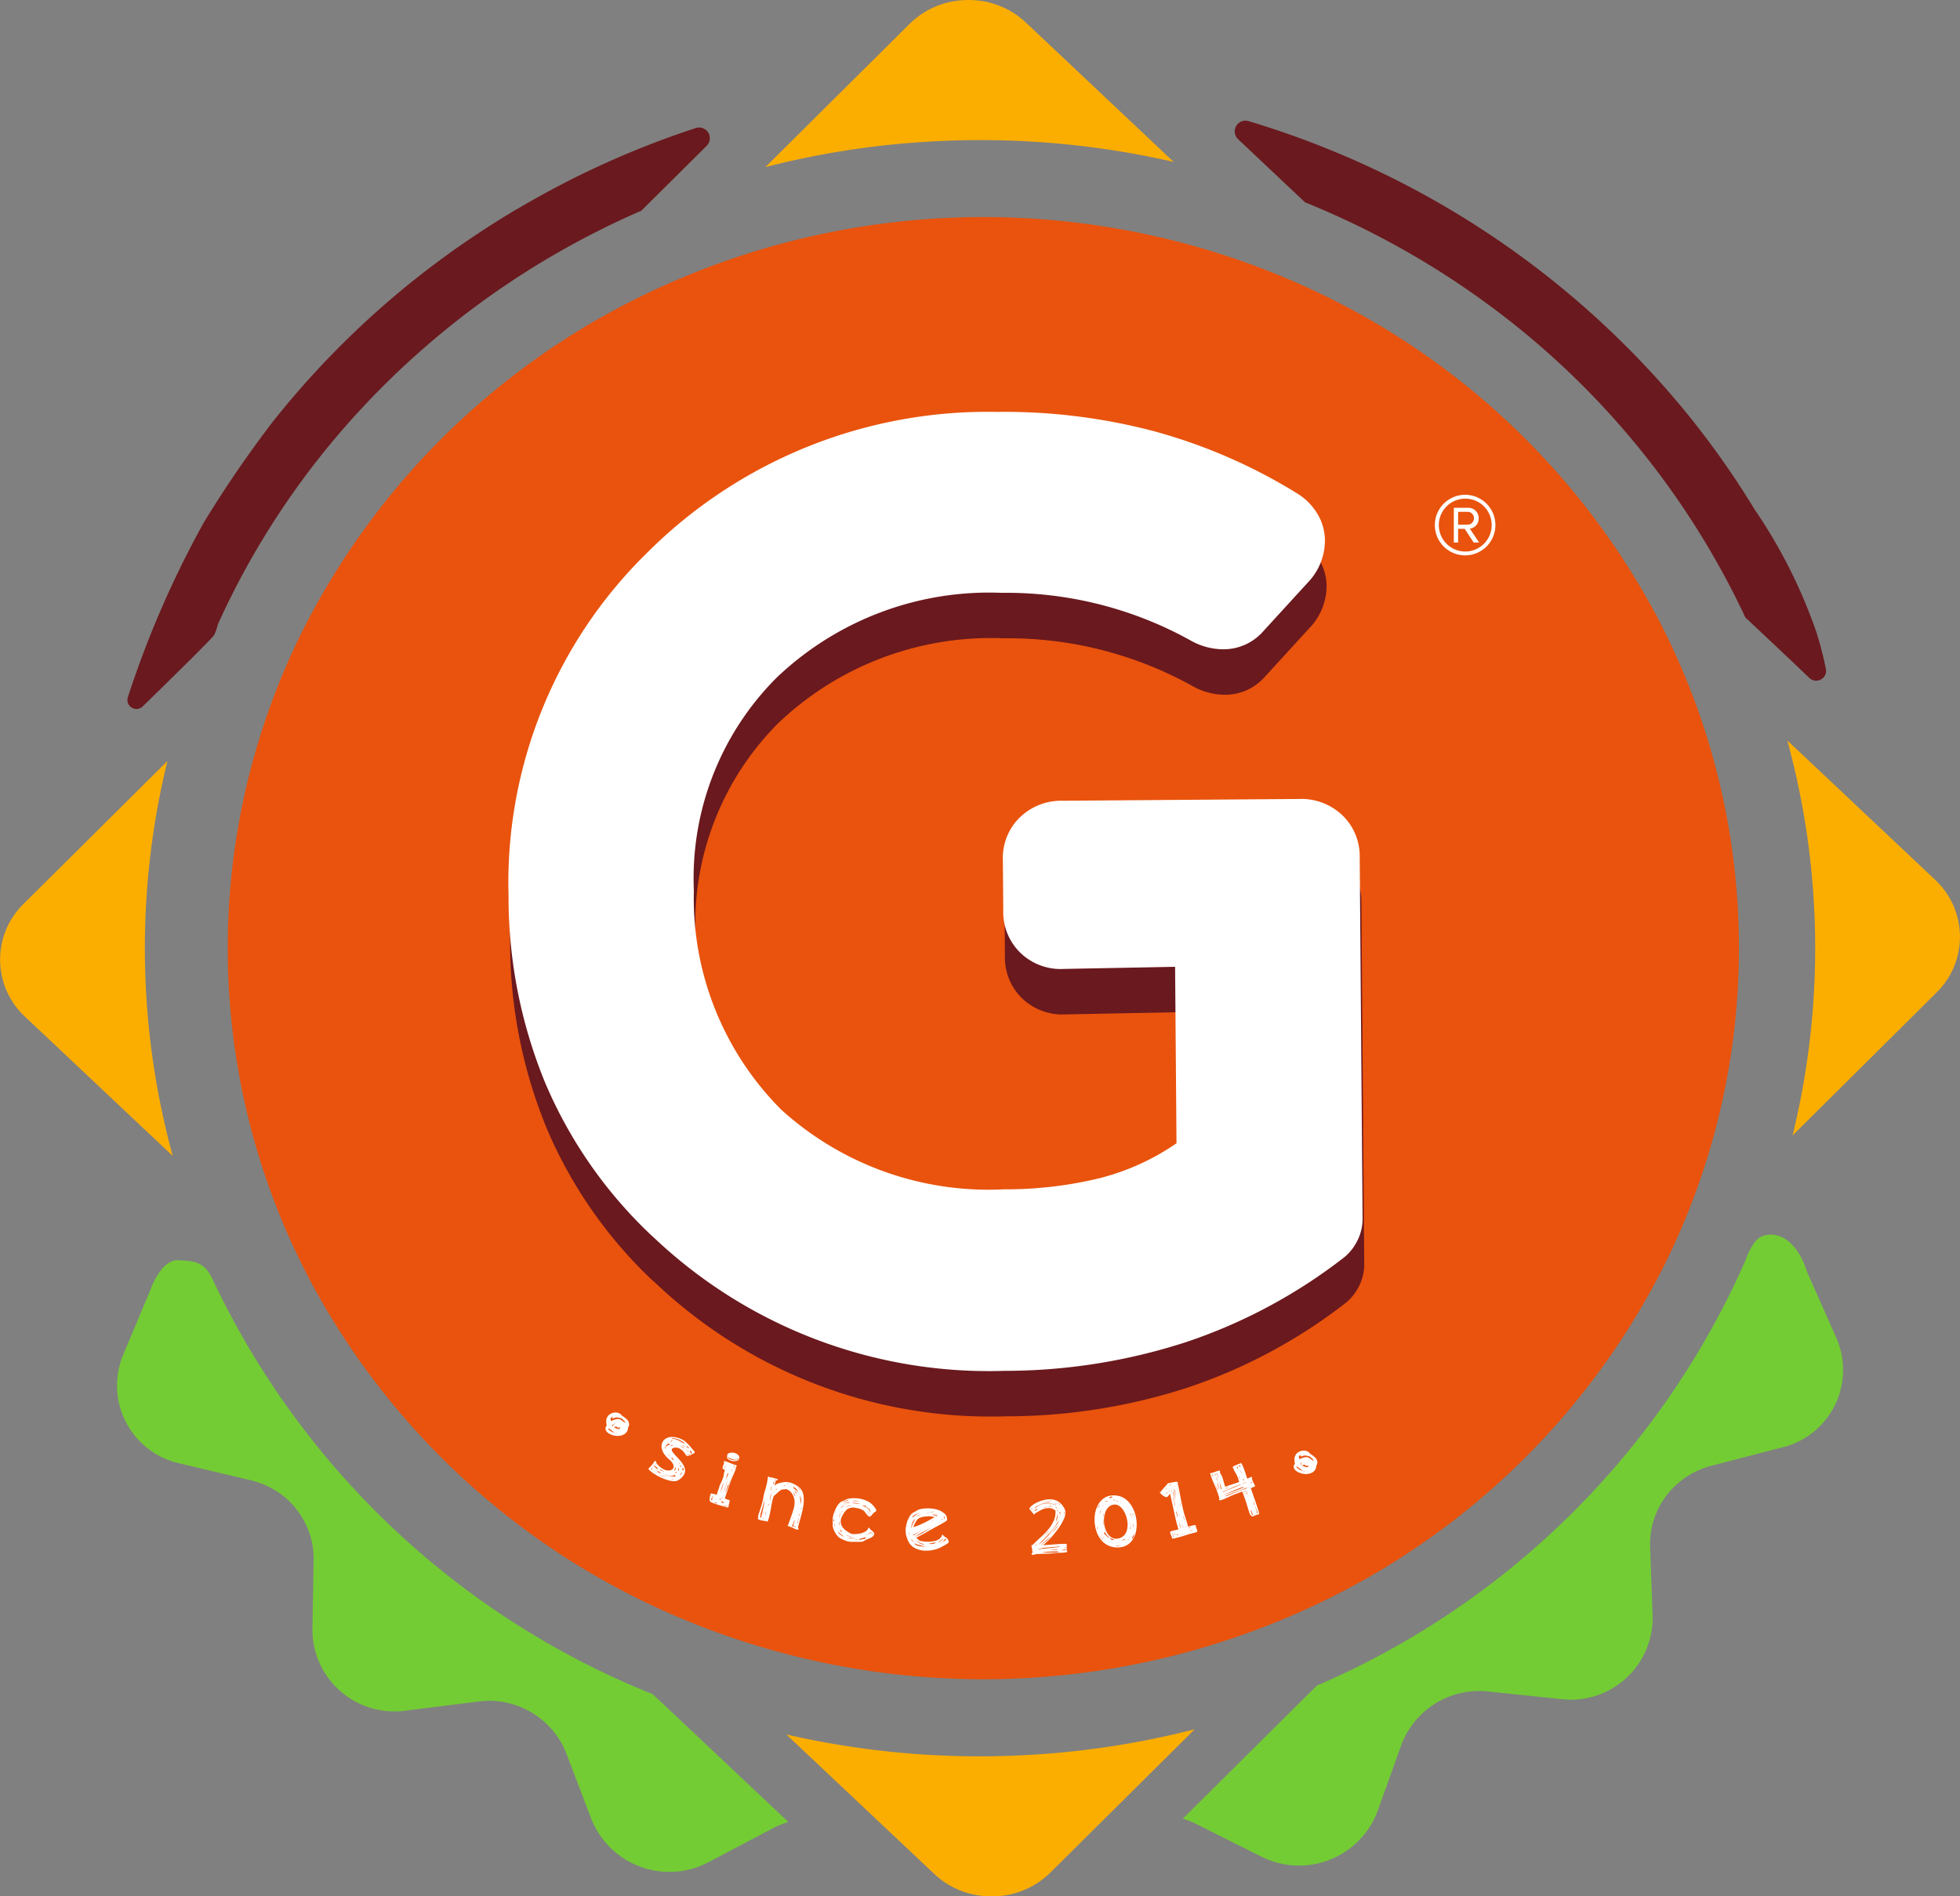
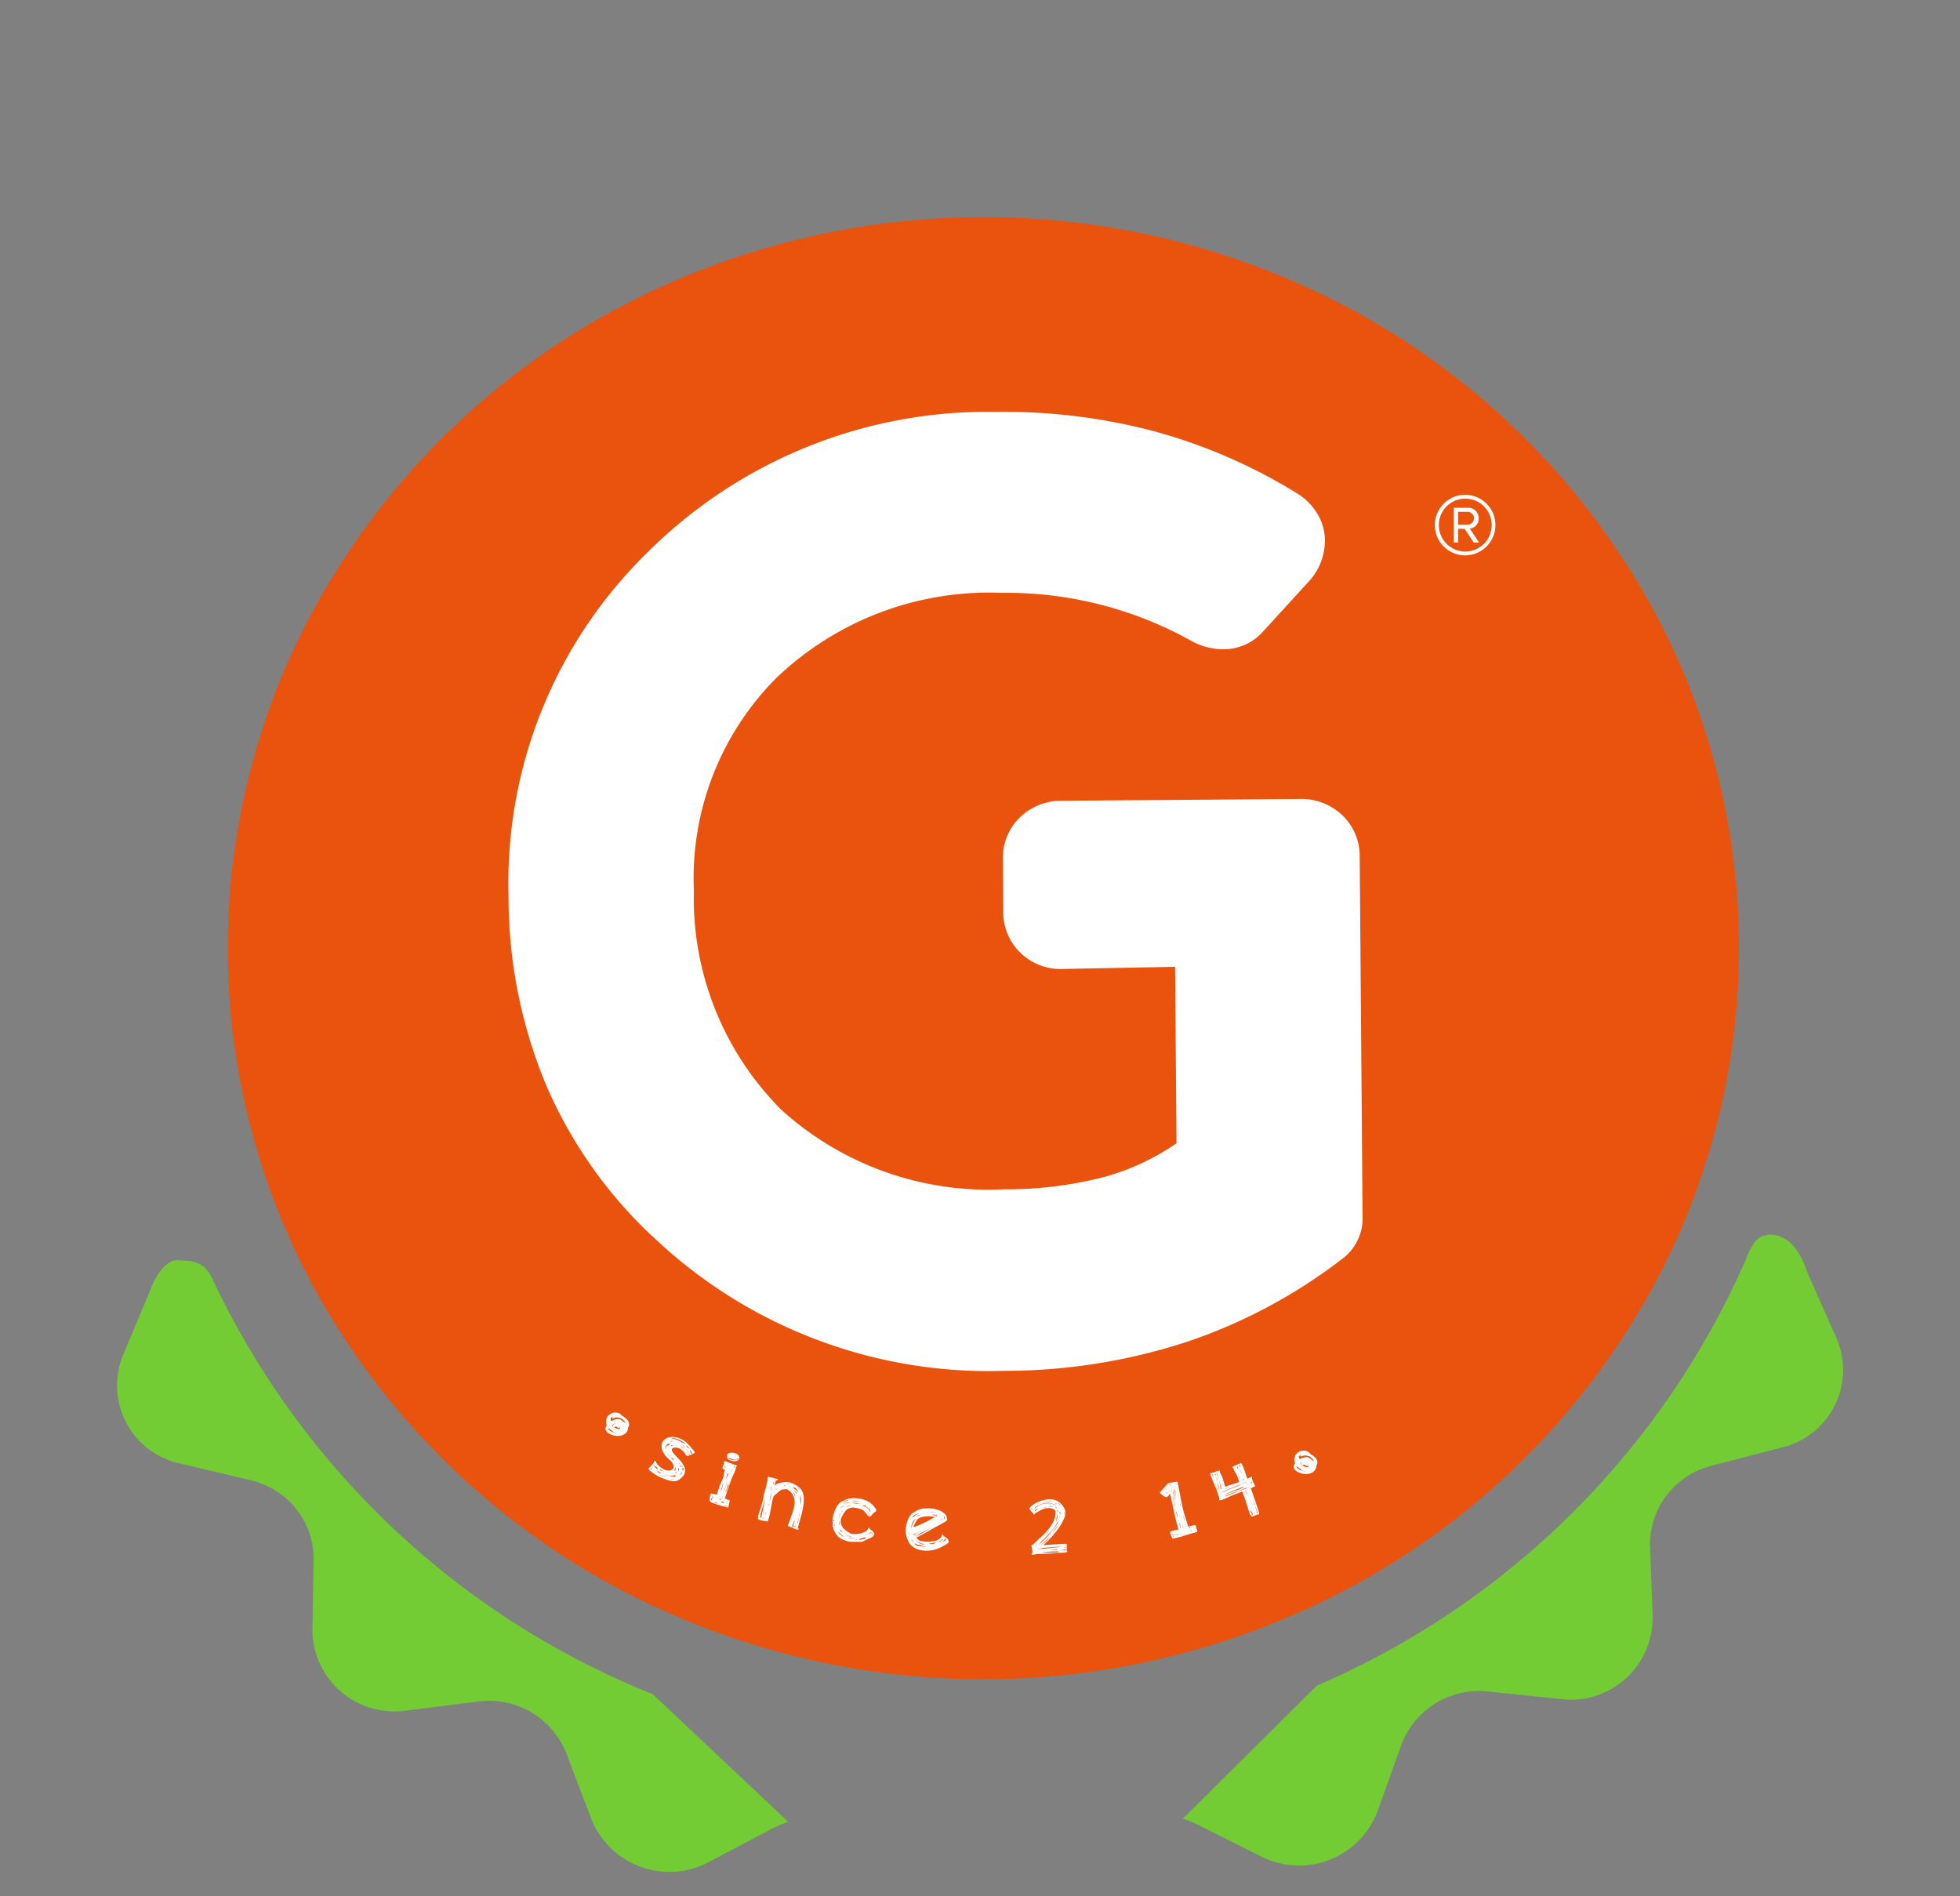
<svg xmlns="http://www.w3.org/2000/svg" width="78" height="75.456" viewBox="0 0 78 75.456">
  <rect x="0" y="0" width="78" height="75.456" fill="#808080" stroke="none" />
  <g id="Groupe_11009" data-name="Groupe 11009" transform="translate(-255.428 -133.944)">
-     <path id="Tracé_911" data-name="Tracé 911" d="M294.241,159.546h-.005c-1.036.615-2.039,1.28-3,1.985a35.259,35.259,0,0,0-6.686,6.443,45.811,45.811,0,0,0-2.771,4.045,39.484,39.484,0,0,0-3.017,6.938.358.358,0,0,0,.59.372c1.138-1.108,2.806-2.744,2.848-2.85a2.629,2.629,0,0,0,.146-.424,31.9,31.9,0,0,1,5.492-8.338,32.779,32.779,0,0,1,2.761-2.695,33.139,33.139,0,0,1,6.975-4.659c.533-.269,1.071-.519,1.619-.756l2.6-2.581a.426.426,0,0,0-.431-.708,35.755,35.755,0,0,0-7.117,3.228M345.677,178.2a.394.394,0,0,0,.656-.37,14.007,14.007,0,0,0-.381-1.464,20.5,20.5,0,0,0-2.461-4.882,34.268,34.268,0,0,0-2.894-4.061,35.736,35.736,0,0,0-9.854-8.232,35.873,35.873,0,0,0-7.39-3.15.427.427,0,0,0-.413.719l2.667,2.514c.621.25,1.237.522,1.839.808a33.53,33.53,0,0,1,7.108,4.559,32.634,32.634,0,0,1,8.573,11.146c.03.059.054.114.083.174-.025-.055-.049-.105-.069-.16l1.933,1.822Z" transform="translate(-18.243 -17.279)" fill="#6a191e" />
    <path id="Tracé_912" data-name="Tracé 912" d="M279.244,361.015c-.63-.03-1.052,1.072-1.052,1.072a.545.545,0,0,1-.041.115l-1.091,2.6a3.175,3.175,0,0,0,2.27,4.3l2.811.667a3.364,3.364,0,0,1,1.151.514,3.194,3.194,0,0,1,1,1.15,3.083,3.083,0,0,1,.357,1.488l-.048,2.794a3.258,3.258,0,0,0,3.719,3.219l2.868-.358a3.3,3.3,0,0,1,3.518,2.06l1,2.624a3.343,3.343,0,0,0,4.671,1.7l2.537-1.337a3.378,3.378,0,0,1,.628-.256l-1.486-1.4-3.91-3.685a32.86,32.86,0,0,1-17.52-16.514C280.291,361.049,279.873,361.045,279.244,361.015Zm62.4-.024a32.792,32.792,0,0,1-17.073,16.951l-5.333,5.295a3.024,3.024,0,0,1,.544.213l2.567,1.286a3.337,3.337,0,0,0,4.635-1.786l.948-2.644a3.309,3.309,0,0,1,3.476-2.13l2.872.3a3.255,3.255,0,0,0,3.655-3.289l-.1-2.8a3.187,3.187,0,0,1,1.139-2.522,3.286,3.286,0,0,1,1.306-.674l2.792-.724a3.17,3.17,0,0,0,2.184-4.341l-1.141-2.572a1.7,1.7,0,0,1-.068-.183c-.478-1.342-1.28-1.506-1.776-1.3C341.9,360.227,341.642,360.991,341.642,360.991Z" transform="translate(-16.74 -176.926)" fill="#73cc34" />
-     <path id="Tracé_913" data-name="Tracé 913" d="M332.447,168.959l-5.891-5.553a31.336,31.336,0,0,1,.21,15.718l2.971-2.95,1.753-1.74,1.017-1.01a3.1,3.1,0,0,0-.06-4.464m-37.589,34.865a34.3,34.3,0,0,1-8.137-.867l5.891,5.553a3.287,3.287,0,0,0,1.7.842,3.544,3.544,0,0,0,1.244-.016,3.278,3.278,0,0,0,1.674-.885l5.741-5.7a34.261,34.261,0,0,1-8.11,1.072m-32.768-39.6-5.741,5.7a3.1,3.1,0,0,0,.06,4.464l.957.9,1.885,1.777,3.048,2.874a31.344,31.344,0,0,1-.21-15.718m37.275-26.445-.279-.263-2.842-2.679a3.294,3.294,0,0,0-1.7-.842,3.543,3.543,0,0,0-1.244.016,3.286,3.286,0,0,0-1.674.885l-2.77,2.75-.183.181-2.788,2.769a33.9,33.9,0,0,1,5.586-.948c.835-.07,1.675-.113,2.525-.124.931-.012,1.857.013,2.77.075a34.2,34.2,0,0,1,5.367.791Z" fill="#fcae00" />
    <path id="Tracé_914" data-name="Tracé 914" d="M353.9,189.405a29.728,29.728,0,0,0-13.591-12.811,31.021,31.021,0,0,0-26.939.341,29.662,29.662,0,0,0-13.244,13.149,28.283,28.283,0,0,0,.348,26.061,29.719,29.719,0,0,0,13.59,12.81,31.018,31.018,0,0,0,26.94-.34,29.664,29.664,0,0,0,13.244-13.15,28.28,28.28,0,0,0-.348-26.061" transform="translate(-32.626 -31.104)" fill="#e9530d" />
-     <path id="Tracé_915" data-name="Tracé 915" d="M354.529,250.46a17.991,17.991,0,0,1-4.244-6.073,19.415,19.415,0,0,1-1.466-7.467,18.356,18.356,0,0,1,5.52-13.652,19.165,19.165,0,0,1,13.9-5.6,23.384,23.384,0,0,1,6.26.767,21.625,21.625,0,0,1,5.7,2.475,2.4,2.4,0,0,1,.814.821,2.08,2.08,0,0,1,.3,1.053,2.426,2.426,0,0,1-.69,1.684l-1.757,1.921a2.1,2.1,0,0,1-1.61.725,2.651,2.651,0,0,1-1.28-.346,15.1,15.1,0,0,0-7.52-1.9,12.259,12.259,0,0,0-8.963,3.375,11.284,11.284,0,0,0-3.294,8.471,11.9,11.9,0,0,0,3.483,8.724,12.274,12.274,0,0,0,8.859,3.164,15.78,15.78,0,0,0,3.827-.449,9.475,9.475,0,0,0,3.038-1.384l-.056-7.021-4.4.084a2.316,2.316,0,0,1-1.738-.623,2.253,2.253,0,0,1-.7-1.7l-.016-2.01a2.246,2.246,0,0,1,.664-1.684,2.36,2.36,0,0,1,1.714-.674l9.407-.071a2.364,2.364,0,0,1,1.725.648,2.251,2.251,0,0,1,.691,1.674l.114,14.372a1.919,1.919,0,0,1-.188.841,2.008,2.008,0,0,1-.529.691,21.179,21.179,0,0,1-6.292,3.38,23.4,23.4,0,0,1-7.248,1.149,19.375,19.375,0,0,1-14.01-5.363" transform="translate(-73.092 -65.526)" fill="#6a191e" />
    <path id="Tracé_916" data-name="Tracé 916" d="M354.251,242.132a17.991,17.991,0,0,1-4.244-6.073,19.419,19.419,0,0,1-1.467-7.467,18.358,18.358,0,0,1,5.52-13.651,19.167,19.167,0,0,1,13.9-5.6,23.392,23.392,0,0,1,6.26.767,21.624,21.624,0,0,1,5.7,2.475,2.4,2.4,0,0,1,.814.821,2.078,2.078,0,0,1,.295,1.053,2.425,2.425,0,0,1-.69,1.684l-1.757,1.921a2.1,2.1,0,0,1-1.61.725,2.65,2.65,0,0,1-1.28-.346,15.1,15.1,0,0,0-7.52-1.9,12.259,12.259,0,0,0-8.963,3.375,11.283,11.283,0,0,0-3.294,8.471,11.9,11.9,0,0,0,3.483,8.724,12.273,12.273,0,0,0,8.859,3.164,15.781,15.781,0,0,0,3.827-.449,9.479,9.479,0,0,0,3.038-1.384l-.056-7.021-4.4.084a2.316,2.316,0,0,1-1.738-.623,2.254,2.254,0,0,1-.7-1.7l-.016-2.01a2.246,2.246,0,0,1,.664-1.684,2.36,2.36,0,0,1,1.714-.674l9.407-.071a2.364,2.364,0,0,1,1.725.648,2.251,2.251,0,0,1,.691,1.674l.114,14.372a1.919,1.919,0,0,1-.188.841,2.013,2.013,0,0,1-.529.691,21.18,21.18,0,0,1-6.292,3.38,23.4,23.4,0,0,1-7.248,1.149,19.373,19.373,0,0,1-14.01-5.363" transform="translate(-72.874 -59.008)" fill="#fff" />
    <g id="Groupe_11000" data-name="Groupe 11000" transform="translate(312.534 153.632)">
      <path id="Tracé_917" data-name="Tracé 917" d="M519.376,226.937a1.205,1.205,0,1,1,1.2-1.205A1.206,1.206,0,0,1,519.376,226.937Zm0-2.257a1.052,1.052,0,1,0,1.052,1.052A1.049,1.049,0,0,0,519.376,224.68Zm.335,1.746-.358-.546h-.261v.546h-.171v-1.382h.563a.41.41,0,0,1,.426.421.4.4,0,0,1-.352.409l.37.552Zm-.227-1.222h-.392v.511h.392a.256.256,0,0,0,0-.511Z" transform="translate(-518.171 -224.527)" fill="#fff" />
    </g>
    <g id="Groupe_11008" data-name="Groupe 11008" transform="translate(279.527 190.147)">
      <g id="Groupe_11003" data-name="Groupe 11003" transform="translate(1.708 0.98)">
        <g id="Groupe_11002" data-name="Groupe 11002">
          <g id="Groupe_11001" data-name="Groupe 11001">
            <path id="Tracé_918" data-name="Tracé 918" d="M376,397.667l-.065.037c-.029.016-.058.031-.09.045a.5.5,0,0,1-.094.032.109.109,0,0,1-.078-.006.048.048,0,0,1-.021-.023.764.764,0,0,0-.1-.139.553.553,0,0,0-.145-.115.321.321,0,0,0-.091-.033.341.341,0,0,0-.093-.007.229.229,0,0,0-.079.018.1.1,0,0,0-.048.041.1.1,0,0,0,.019.1,1.212,1.212,0,0,0,.115.143l.158.17a1.224,1.224,0,0,1,.147.189.571.571,0,0,1,.081.2.308.308,0,0,1-.037.208.5.5,0,0,1-.068.095.707.707,0,0,1-.094.086.5.5,0,0,1-.109.064.281.281,0,0,1-.113.023,1.093,1.093,0,0,1-.319-.062,2.127,2.127,0,0,1-.354-.154c-.034-.019-.073-.042-.118-.07s-.085-.056-.122-.085a.7.7,0,0,1-.09-.08q-.034-.036-.023-.056a.034.034,0,0,1,.01-.012q.066-.066.126-.132a.767.767,0,0,0,.1-.147.032.032,0,0,1,.037-.006.054.054,0,0,1,.018.015l.013.016,0,.038.011.021a.977.977,0,0,0,.125.132.75.75,0,0,0,.129.09.423.423,0,0,0,.257.063.191.191,0,0,0,.154-.088.178.178,0,0,0,0-.145.488.488,0,0,0-.149-.192,1.179,1.179,0,0,1-.191-.2.7.7,0,0,1-.1-.19.448.448,0,0,1-.025-.173.355.355,0,0,1,.041-.146.361.361,0,0,1,.123-.13.436.436,0,0,1,.186-.065.723.723,0,0,1,.232.013.945.945,0,0,1,.264.1.712.712,0,0,1,.138.1c.041.037.079.076.116.116s.073.083.107.126.072.085.111.126Zm-1.75.637.028.017.026.02.019-.015a.163.163,0,0,0-.029-.022c-.015-.009-.023-.017-.025-.022Zm.061-.064a.242.242,0,0,1,.035.023l-.022-.034Zm.055-.06a.877.877,0,0,1,.078.074.385.385,0,0,0,.1.069.356.356,0,0,0-.021-.04.327.327,0,0,1-.021-.04l-.026-.016-.039-.025-.037-.024c-.011-.007-.017-.014-.019-.019Zm.044-.066.034.019-.019-.04Zm.132.315a.1.1,0,0,0,.02.015l.016.009a.267.267,0,0,0,.044.021l.031-.016.03.006-.034-.012a.112.112,0,0,1-.027-.011.082.082,0,0,1-.028-.023.128.128,0,0,1-.037-.013l-.034-.019-.043-.023a.361.361,0,0,0,.032.03A.162.162,0,0,1,374.54,398.427Zm.376.209a1.313,1.313,0,0,1-.168-.039,1.058,1.058,0,0,1-.158-.063.3.3,0,0,0,.041.026.53.53,0,0,0,.14.053A1.034,1.034,0,0,0,374.915,398.636Zm-.112-.217-.039-.02-.034-.017-.062-.036-.06-.039.026.054.084.03Zm-.054-.953a.088.088,0,0,0,0,.027l.008.026,0-.03Zm.026,1.065a1.624,1.624,0,0,0,.241.055q.12.019.246.026l-.038-.036c-.02-.02-.028-.033-.024-.041s.011-.005.027,0a.056.056,0,0,0,.037-.01.044.044,0,0,1-.025.008h-.028a.068.068,0,0,0-.03.011l-.018.016a.066.066,0,0,1-.018.013.041.041,0,0,1-.032,0,.623.623,0,0,1-.17-.006Q374.866,398.544,374.776,398.531Zm.085-1.011a.185.185,0,0,1-.017-.053.5.5,0,0,1-.007-.059.071.071,0,0,0-.008.066A.146.146,0,0,0,374.861,397.52Zm-.006.105.02.018-.025-.035Zm.15-.327a.13.13,0,0,0-.079.015.137.137,0,0,0-.057.056.112.112,0,0,0-.008.09.176.176,0,0,1,.017-.052.06.06,0,0,1,.029-.029l.033-.013.034-.014a.069.069,0,0,0,.03-.031Zm-.084-.043-.047-.037.033.029-.008.035Zm.145.6a.832.832,0,0,1-.072-.085.351.351,0,0,0-.077-.076.8.8,0,0,0,.072.083Zm.173.859c-.081,0-.163,0-.245-.007.042.006.082.01.121.013A.485.485,0,0,0,375.238,398.711Zm-.206-1.014a.044.044,0,0,1,.005.01.034.034,0,0,0,.006.01Zm.015-.462a.049.049,0,0,0,.019-.022l.014-.025a.037.037,0,0,1,.035-.017v-.018a.03.03,0,0,0-.038.015l-.009.017a.055.055,0,0,1-.025.026Zm0,.157.056-.02.058-.018a.323.323,0,0,0-.053,0,.144.144,0,0,0-.05.009Zm.136.567a.291.291,0,0,1-.04-.049.344.344,0,0,0-.037-.048l-.042,0,.052.068a.1.1,0,0,1,.033.015Zm.449-.653a.834.834,0,0,0-.18-.131.856.856,0,0,0-.361-.107v.019a.942.942,0,0,1,.153.036.88.88,0,0,1,.152.065.6.6,0,0,1,.1.063c.025.009.049.018.071.028S375.612,397.3,375.635,397.305Zm-.538.137.005,0,0,0,0,0Zm.046-.153-.007,0-.007,0A.02.02,0,0,1,375.143,397.29Zm.079.942a.222.222,0,0,1-.025.113.15.15,0,0,1-.037.048.332.332,0,0,0,.046-.029.12.12,0,0,0,.032-.037A.091.091,0,0,0,375.222,398.231Zm.033.225a.094.094,0,0,0,.043-.031l-.023-.013a.516.516,0,0,1-.062.046l.01,0Zm.1-.332-.026-.014a.083.083,0,0,1,.022.027Zm-.008.26a.1.1,0,0,0,.028-.032.048.048,0,0,0,0-.049l-.031-.058a.209.209,0,0,1,0,.037c0,.011,0,.023,0,.035l.008,0a.009.009,0,0,0-.006,0l0,.006a0,0,0,0,0,0,0l0,0,.006-.011,0,.03Zm.013-.058h0l0-.006a.007.007,0,0,1,0,0s0,0,0,0Zm.007-.264.024.031h.019l-.036-.042Zm.013-.689.009,0,.009,0h.007Zm.117,1.049a.825.825,0,0,1-.1.131l.052-.031a.12.12,0,0,0,.041-.045A.123.123,0,0,0,375.492,398.422Zm-.039-.22a.187.187,0,0,0-.047-.037.072.072,0,0,0,.012.036.233.233,0,0,0,.025.032Zm.068,0-.092-.083v.014l.042.032a.085.085,0,0,1,.033.042Zm-.085-.814a.286.286,0,0,0,.058.05.228.228,0,0,1,.056.053v0l.006-.011a.151.151,0,0,0-.039-.045.333.333,0,0,0-.049-.032Zm.056.936.006,0a.037.037,0,0,1,.022.034l.03.013a.16.16,0,0,1,0-.058.111.111,0,0,0,0-.061l-.018.005Zm.12-.891-.079-.08-.012.015a.5.5,0,0,1,.044.035c.013.012.027.026.041.041Zm.091-.066a.036.036,0,0,1,0,.016.021.021,0,0,1-.026.01.136.136,0,0,1-.032-.012.574.574,0,0,0,.053.052l.056.047.017-.031-.046-.03A.047.047,0,0,1,375.7,397.371Zm-.027.159.04.058a.582.582,0,0,0,.045.057.226.226,0,0,0-.035-.061A.537.537,0,0,0,375.675,397.53Zm.07.2a.12.12,0,0,1-.021-.022l-.017-.024a.184.184,0,0,0,.026.054l.029-.006Zm.029,0a.024.024,0,0,0,.02-.005.034.034,0,0,1,.018-.01l-.018-.014c-.019.016-.036.02-.051.012a.006.006,0,0,1,0,0,.007.007,0,0,0,0,0Zm.03-.143.031.062c.012.025.017.041.012.049l0,.005.04-.011-.007-.022a.081.081,0,0,0-.015-.055.237.237,0,0,0-.039-.043Zm.128.045s-.006,0-.006-.005l-.007-.005,0,.013Z" transform="translate(-374.164 -397.04)" fill="#fff" />
            <path id="Tracé_919" data-name="Tracé 919" d="M386.4,400.433a.186.186,0,0,1,0,.077.387.387,0,0,1-.022.08c-.025.063-.048.119-.071.167s-.044.1-.066.155q-.077.2-.146.4t-.134.4l.035.008.034.012a.259.259,0,0,1,.06.034l.041-.008.026.024a.967.967,0,0,1-.025.132.758.758,0,0,0-.022.133l-.021.019c-.02,0-.053-.011-.1-.023s-.1-.026-.158-.043l-.174-.053q-.088-.028-.154-.054a.324.324,0,0,1-.118-.063l-.006,0a.089.089,0,0,1-.018-.053.413.413,0,0,1,0-.081.578.578,0,0,1,.017-.088.662.662,0,0,1,.023-.073.117.117,0,0,1,.015-.028l.036,0,.015.016a.2.2,0,0,1,.091.012.278.278,0,0,0,.089.018c.009-.035.019-.071.03-.107s.023-.072.038-.11l.008-.02a.148.148,0,0,1,.014-.025v-.042q.031-.08.071-.163t.073-.169a.658.658,0,0,0,.044-.17.563.563,0,0,1,.036-.15.159.159,0,0,1,.016-.031h-.049l-.018-.025-.017-.02-.024-.009a.375.375,0,0,1,.021-.093c.011-.031.022-.063.032-.095l.01-.007.008-.038-.006,0c-.014-.005-.017-.019-.008-.041s.011-.012.024-.013a.151.151,0,0,1,.045.006.491.491,0,0,1,.054.018l.053.021.181.071a.556.556,0,0,0,.063.021.666.666,0,0,1,.066.022c.026.01.035.025.028.045A.027.027,0,0,1,386.4,400.433Zm-.937,1.356-.011-.018,0-.021.034-.035-.038-.011.016-.059a.214.214,0,0,0,.041.013l0-.016-.045-.018c-.009.024-.018.049-.026.075a.224.224,0,0,0-.01.078Zm.221.131-.083-.057-.076,0Zm.044-.29-.066-.036.058.023,0,.009Zm.025.105v.01a.3.3,0,0,1,.049.026v-.02l0-.019-.042-.017Zm.034-.266.017-.042.017-.045a1.54,1.54,0,0,0,.051-.152q.022-.078.037-.151a.17.17,0,0,0-.02.043q-.014.036-.03.087c-.011.034-.021.069-.03.1s-.018.065-.025.094S385.787,401.457,385.784,401.47Zm.054.352v0a0,0,0,0,0,0,0h0l-.022.039a.544.544,0,0,1,.056.018l.055.021a.06.06,0,0,1-.014-.017l-.01-.019.014-.018Zm.044-.191a.137.137,0,0,1-.045.061l.027,0Zm.165.372A.191.191,0,0,1,386,402l-.044-.012-.044.013.078.007a.305.305,0,0,1,.077.017V402Zm-.1-1.543a.137.137,0,0,1,.04.009.319.319,0,0,0,.042.013l-.092-.05v0Zm-.01.962q.03-.108.068-.213a2.088,2.088,0,0,0,.064-.213q-.035.106-.072.212A1.816,1.816,0,0,0,385.932,401.422Zm.12-1.018-.021-.008-.052-.02-.021-.008,0,.006a.254.254,0,0,1,.048.017A.167.167,0,0,0,386.052,400.4Zm.223-.015.042.013c0,.011,0,.024,0,.038s0,.026,0,.038l.016.037c-.031.113-.067.225-.108.335s-.084.219-.127.328l-.021-.008q-.024.079-.053.162a1.086,1.086,0,0,0-.044.166l.048-.119c.023-.056.049-.121.079-.2s.058-.151.088-.234.057-.159.08-.23a1.546,1.546,0,0,0,.05-.184.166.166,0,0,0,0-.1l.013-.025Zm-.208.318-.01.027a.841.841,0,0,0-.038.128,1.235,1.235,0,0,1-.033.123c.018-.045.037-.091.057-.136s.039-.091.057-.137Zm-.013-.688a.07.07,0,0,1,0-.056.1.1,0,0,1,.049-.049.267.267,0,0,1,.085-.026.4.4,0,0,1,.1,0,.371.371,0,0,1,.1.024.284.284,0,0,1,.113.084.13.13,0,0,1,.017.141.11.11,0,0,1-.054.059.24.24,0,0,1-.088.025.393.393,0,0,1-.1,0,.49.49,0,0,1-.1-.027.293.293,0,0,1-.106-.067.082.082,0,0,1-.018-.094Zm.031.063a.221.221,0,0,0,.113.078.439.439,0,0,0,.085.023.391.391,0,0,0,.087,0,.181.181,0,0,0,.072-.018.087.087,0,0,0,.043-.048l.006-.015-.041.015,0,.014-.014.025a.2.2,0,0,1-.1.007.53.53,0,0,1-.124-.031.494.494,0,0,1-.073-.035.438.438,0,0,1-.047-.032Zm.144.551c0-.023.01-.046.015-.069s.01-.046.015-.069l-.006.015a.417.417,0,0,0-.016.05.43.43,0,0,1-.016.05l-.012.022Zm.038-.6-.019,0,.013.012,0,0Z" transform="translate(-382.925 -399.266)" fill="#fff" />
            <path id="Tracé_920" data-name="Tracé 920" d="M394.219,405.867l-.035-.02s0,0,0,0,0,0,0,0c.026-.091.054-.181.083-.268s.058-.177.084-.269a2.018,2.018,0,0,0,.048-.221,2.051,2.051,0,0,1,.05-.227c.009-.03.018-.061.028-.093s.019-.063.028-.1q.026-.095.045-.192c.013-.065.023-.131.031-.2a.013.013,0,0,0,0-.007.013.013,0,0,1,0-.007.029.029,0,0,1,.016-.02.032.032,0,0,1,.021,0c.01,0,.019.013.025.03a.538.538,0,0,1,.157.023c.051.016.1.029.156.042l.03.025c-.007.016-.014.023-.022.023l-.026,0a.054.054,0,0,0-.028.017.144.144,0,0,0-.027.06c-.007.027-.014.053-.02.078a.272.272,0,0,0-.009.052l.012,0a.227.227,0,0,0,.031-.026.1.1,0,0,1,.033-.022l0-.009a1.535,1.535,0,0,1,.271-.068.645.645,0,0,1,.275.016.973.973,0,0,1,.19.08.883.883,0,0,1,.183.127.44.44,0,0,1,.126.2.928.928,0,0,1,.037.266,1.644,1.644,0,0,1-.028.3q-.028.156-.067.306t-.079.287q-.039.136-.062.238l.03.012-.015.055-.007,0a.037.037,0,0,1-.016,0c-.006,0-.01,0-.011,0a0,0,0,0,0,0,0l-.059-.01v-.01l-.016,0a.316.316,0,0,1-.122-.064l-.062-.024-.036.006.007-.024-.008-.006-.062,0-.028-.034a.836.836,0,0,0,.058-.134c.015-.045.031-.091.048-.137l.064-.18c.021-.06.04-.121.058-.182a1.566,1.566,0,0,0,.037-.171.737.737,0,0,0,.008-.171.6.6,0,0,0-.13-.332.389.389,0,0,0-.207-.141l-.182.022a.889.889,0,0,0-.157.121,1.906,1.906,0,0,1-.149.13.2.2,0,0,0-.02.049l-.017.06c-.015.053-.029.112-.041.176s-.025.131-.037.2-.025.135-.037.2-.027.125-.042.18q0,.016-.013.041l-.018.053c-.007.018-.012.033-.018.046s-.01.019-.012.018l-.02-.009a.116.116,0,0,0-.026-.011l-.109-.016a.859.859,0,0,1-.113-.023l-.059-.018a.121.121,0,0,1-.052-.033l0-.03.017-.025Zm.033.052.022.019a.068.068,0,0,0,.026.014Zm.021-.1a.064.064,0,0,0,.037.063c.01-.037.023-.088.038-.155s.031-.135.046-.206.029-.141.04-.208.018-.12.022-.159l-.17.6a.046.046,0,0,1,.007.035.066.066,0,0,1-.009.019Zm.122.107c0-.013,0-.029,0-.046l-.03.034Zm.01-.255-.009.067.023-.06Zm.092.022v-.046l-.007.024a.592.592,0,0,0-.014.062.513.513,0,0,0-.007.061Zm.1-.353-.005.1.027-.1Zm.064-.144q.019-.077.037-.151t.04-.15l0-.017-.026.07c-.009.023-.017.048-.024.074A.687.687,0,0,0,394.656,405.2Zm.038-.389a.156.156,0,0,1,.008-.024.117.117,0,0,0,.008-.021.31.31,0,0,0,.013-.082c0-.024,0-.055,0-.092,0,.021-.007.042-.01.062a.551.551,0,0,0-.007.062l.006,0a.047.047,0,0,1-.005.012.052.052,0,0,0-.005.012A.248.248,0,0,0,394.694,404.808Zm.026-.431a.056.056,0,0,0,.009-.014.028.028,0,0,1,.012-.013l-.03,0A.177.177,0,0,1,394.72,404.377Zm.079.091-.009.08.028-.015a.283.283,0,0,1,0-.033.3.3,0,0,1,.007-.033.1.1,0,0,1,.006-.015.1.1,0,0,0,.006-.015Zm.028.42a.049.049,0,0,0,.013-.016.026.026,0,0,1,.012-.013l-.022,0Zm.029-.477a.2.2,0,0,0,.017-.027.071.071,0,0,1,.02-.022l-.047,0,.008.024A.045.045,0,0,1,394.856,404.411Zm.065.312-.046.056.054-.024Zm.032-.031a.046.046,0,0,0-.018.018Zm.248-.079.036,0h.039l0-.014-.037,0A.107.107,0,0,0,395.2,404.614Zm.206-.078h-.049a.21.21,0,0,0-.048.007.3.3,0,0,1,.092.009Zm.084.123a.163.163,0,0,0-.049-.03l-.055-.019Zm.027,1.288c0-.008.01-.018.016-.032a.3.3,0,0,0,.014-.039c0-.014,0-.022,0-.023Zm.024.277a.649.649,0,0,0,.067.015l.064.012,0-.005,0-.053-.026.042-.058-.023a.456.456,0,0,1,.014-.075l.021-.073.027-.1-.029.055-.029.055a.168.168,0,0,1-.005.031l-.009.031h-.013l0,.005Zm.127-1.192a.231.231,0,0,0-.036-.1.49.49,0,0,0-.074-.085c.022.033.042.064.058.094S395.65,405,395.668,405.031Zm.11-.151a.758.758,0,0,0-.033-.092.187.187,0,0,0-.04-.057.339.339,0,0,0-.057-.044c-.022-.014-.05-.03-.083-.048a.318.318,0,0,1,.03.043c.008.015.016.029.023.044a.723.723,0,0,1,.091.067A.293.293,0,0,1,395.778,404.881Zm-.177,1.409a.2.2,0,0,0,.057.026l-.007-.012Zm.115-1.393a.358.358,0,0,0-.1-.1l.1.139Zm-.011.043a.009.009,0,0,0,0,.007Zm.029-.3c.029.033.058.066.086.1s.055.069.081.105A.539.539,0,0,0,395.735,404.637Zm.01,1.491.017-.042c0-.012.009-.026.013-.042a1.046,1.046,0,0,0,.023-.1c.006-.033.012-.067.017-.1-.013.047-.026.095-.038.143S395.753,406.081,395.744,406.129Zm.007-.374a.107.107,0,0,1,.005-.032A.033.033,0,0,0,395.751,405.754Zm.074.05s0-.01,0-.024,0-.028.005-.043a.415.415,0,0,1,.012-.056c-.009.024-.016.043-.021.057s-.009.027-.013.039l-.006.022Zm0,0a.008.008,0,0,1,0,.005Zm.057-.469a1,1,0,0,0,.017-.1.356.356,0,0,0,0-.076.456.456,0,0,0-.014-.075c-.007-.026-.017-.059-.029-.1a1.091,1.091,0,0,0,.012.175A1.139,1.139,0,0,1,395.882,405.335Zm.033.112-.031.11.017-.012Z" transform="translate(-389.831 -402.673)" fill="#fff" />
            <path id="Tracé_921" data-name="Tracé 921" d="M408.671,408.612l-.11.021a.328.328,0,0,0-.1.038.32.32,0,0,0-.086.075.933.933,0,0,0-.085.116,1.141,1.141,0,0,0-.068.127.459.459,0,0,0-.037.108.412.412,0,0,0,.106.348.727.727,0,0,0,.141.118q.082.053.168.1a.865.865,0,0,0,.172.009,1.023,1.023,0,0,0,.2-.027.7.7,0,0,0,.184-.071.262.262,0,0,0,.116-.121l0-.007a.077.077,0,0,1,.022-.032l.021.015c.01.007.014.013.014.017v0a.185.185,0,0,0,.051.059l.061.048a.277.277,0,0,1,.053.058.151.151,0,0,1,.023.082l-.034.026v.026a.437.437,0,0,1-.143.091c-.053.021-.105.043-.156.066-.024.013-.047.026-.068.04a.227.227,0,0,1-.07.03.332.332,0,0,1-.081.01h-.083l-.223,0a.862.862,0,0,1-.161-.012.74.74,0,0,1-.142-.041q-.074-.029-.183-.084a.4.4,0,0,1-.119-.095.874.874,0,0,1-.1-.144.782.782,0,0,1-.071-.161.468.468,0,0,1-.023-.149,1.368,1.368,0,0,0,0-.154.784.784,0,0,1,.011-.156,1.225,1.225,0,0,1,.04-.151,1.274,1.274,0,0,1,.075-.184.992.992,0,0,1,.107-.17.37.37,0,0,1,.141-.112c.05-.021.1-.044.149-.067a.531.531,0,0,1,.155-.047,1.485,1.485,0,0,1,.2-.01,1.233,1.233,0,0,1,.2.019,1.136,1.136,0,0,1,.327.111.721.721,0,0,1,.255.221l.051.069a.1.1,0,0,1,.023.073.069.069,0,0,1-.04.049.272.272,0,0,0-.058.04.292.292,0,0,0-.041.043c-.014.018-.029.035-.044.052a.271.271,0,0,1-.047.042.064.064,0,0,1-.047.013.107.107,0,0,1-.056-.037c-.02-.022-.042-.047-.063-.074l-.065-.081a.265.265,0,0,0-.062-.058.739.739,0,0,0-.19-.077Q408.771,408.63,408.671,408.612Zm-.787.53.035.009.008-.047-.038-.007Zm.043.133a.341.341,0,0,1,0,.044.1.1,0,0,0,.007.038l.019-.016a.042.042,0,0,1-.013-.031c0-.011,0-.022,0-.035Zm0-.393a1.027,1.027,0,0,0,.046-.111.992.992,0,0,1,.046-.111,1.008,1.008,0,0,0-.052.109A1.089,1.089,0,0,0,407.93,408.882Zm.029.57a.029.029,0,0,1-.013-.021Zm.037.052a.131.131,0,0,0,.011.031l0-.02Zm.017-.249v.01l0-.025Zm0-.284a.146.146,0,0,1,.009-.021l.018-.039c.007-.014.017-.031.029-.053l-.035.055A.159.159,0,0,0,408.014,408.971Zm.3.811-.116-.1c-.037-.033-.077-.065-.12-.1a.381.381,0,0,0,.045.082l.016,0c.027.024.053.047.081.067A.284.284,0,0,0,408.314,409.782Zm-.141-.948a.611.611,0,0,0-.042.115q-.016.062-.026.121c.011-.041.024-.08.037-.118A.743.743,0,0,0,408.173,408.834Zm.043.617a.426.426,0,0,1-.07-.149,1.208,1.208,0,0,1-.028-.161.039.039,0,0,1,0,.011.035.035,0,0,0,0,.01.269.269,0,0,0,.022.154A.514.514,0,0,0,408.216,409.451Zm-.058.032c0,.016.008.031.013.046a.178.178,0,0,0,.024.045l.027.014.013-.017Zm.275-1a.352.352,0,0,0-.066.021.615.615,0,0,0-.078.038.521.521,0,0,0-.07.047.14.14,0,0,0-.042.052c.044-.035.084-.066.12-.093A.451.451,0,0,1,408.433,408.483Zm-.235-.035a.655.655,0,0,1,.128-.063,1.377,1.377,0,0,1,.138-.042l.012-.014.05-.02a.752.752,0,0,0-.175.047A.571.571,0,0,0,408.2,408.448Zm.077.3-.029.014-.018.026a.088.088,0,0,0-.012.03Zm.25-.35c-.046.009-.09.02-.134.031a.486.486,0,0,0-.125.052.55.55,0,0,1,.129-.04c.045-.008.092-.014.139-.019Zm-.194.24.018-.01h-.01Zm.016.98.025.008-.027-.018Zm.265-1.092a.844.844,0,0,0-.117.025.487.487,0,0,0-.107.046l0,.007a.537.537,0,0,1,.109-.039A.626.626,0,0,0,408.611,408.524Zm-.151,1.384.008-.005-.074-.013Zm-.059-.188a.241.241,0,0,0,.06.025.7.7,0,0,0,.078.019.284.284,0,0,0,.085.005c-.038-.009-.076-.017-.113-.023A.958.958,0,0,1,408.4,409.719Zm.429.1a1.149,1.149,0,0,1-.167.009,1.676,1.676,0,0,0-.17.006.013.013,0,0,0,.012.009.8.8,0,0,0,.164,0C408.726,409.836,408.779,409.829,408.829,409.821Zm.158-1.353-.058-.01c-.049-.009-.1-.015-.145-.021l-.146-.015v.006l.042.012.043.009a.872.872,0,0,0,.13.013Zm-.311-.11a1.271,1.271,0,0,1,.218.019l.045.008c-.023-.008-.045-.015-.067-.021a.682.682,0,0,0-.068-.015.6.6,0,0,0-.128-.006Zm.161,1.526a.625.625,0,0,0-.071.01.389.389,0,0,1-.068.008.749.749,0,0,0,.077,0l.077-.007C408.845,409.888,408.84,409.886,408.838,409.884Zm.032-.162c.032-.005.063-.012.095-.021a.5.5,0,0,0,.09-.034c-.033.01-.063.02-.093.03A.522.522,0,0,1,408.87,409.721Zm.319.066c-.047.017-.1.033-.144.046s-.1.027-.143.043l.029.021.035,0,.036-.005H409c-.007,0-.01,0-.009,0s.007-.007.018-.01l.039-.008.044-.007.032,0,.032-.01.01-.04Zm-.22-1.213a.142.142,0,0,0-.031-.009Zm.216-.023-.02-.005-.021-.005a.457.457,0,0,0-.053-.006l-.054,0a1.1,1.1,0,0,1,.186.089.293.293,0,0,1,.124.159s0,.007.005.007.013,0,.014-.007a.293.293,0,0,0-.021-.068.226.226,0,0,0-.039-.058.09.09,0,0,1-.031-.012.029.029,0,0,1-.015-.025.3.3,0,0,0-.049-.02c-.021-.007-.03-.02-.026-.039Zm.2,1.033-.007.018q-.067.043-.135.08c-.045.024-.092.048-.14.069l.065-.029.1-.046.1-.043a.326.326,0,0,1,.046-.018Zm-.2.02-.04.022.009,0Zm-.007-.879a.064.064,0,0,0,.017.016l.018.013Zm.111.123.009-.012a.307.307,0,0,0-.057-.052Zm.022.078.032-.03-.008-.014-.033.036Zm.025.627.007,0,0,0Zm.062-.709.008-.028a.138.138,0,0,1-.009.021A.005.005,0,0,0,409.4,408.844Zm.055.829-.013-.027a.113.113,0,0,0-.017-.024v.036l.007.017Z" transform="translate(-400.53 -405.815)" fill="#fff" />
            <path id="Tracé_922" data-name="Tracé 922" d="M422.82,410.466c.017,0,.025.013.023.034a.019.019,0,0,1,0,.009.022.022,0,0,0,0,.009l0,0a.041.041,0,0,1,.01.033.082.082,0,0,1-.036.053.7.7,0,0,1-.075.052c-.028.017-.054.031-.079.044l-.052.027v.006l0,0q-.25.13-.493.27t-.494.27l.075.072a.36.36,0,0,0,.08.057l.03,0a.637.637,0,0,0,.075.016c.029,0,.058.008.089.011a1.479,1.479,0,0,0,.2,0,.979.979,0,0,0,.2-.03.5.5,0,0,0,.167-.076.258.258,0,0,0,.1-.135l0-.007a.054.054,0,0,1,.019-.03l.022.012c.01.005.015.01.015.014v0a.153.153,0,0,0,.054.054c.023.014.045.028.066.043a.285.285,0,0,1,.057.051.139.139,0,0,1,.031.078.047.047,0,0,1,.013.033.085.085,0,0,1-.034.053.44.44,0,0,1-.073.051l-.081.044-.053.029a1.135,1.135,0,0,1-.353.142,1.331,1.331,0,0,1-.4.032.951.951,0,0,1-.366-.108.59.59,0,0,1-.256-.274,1.072,1.072,0,0,1-.084-.247.885.885,0,0,1-.014-.26,1.165,1.165,0,0,1,.027-.154,1.179,1.179,0,0,1,.059-.183.91.91,0,0,1,.092-.172.362.362,0,0,1,.127-.118c.048-.025.1-.052.143-.081a.44.44,0,0,1,.151-.058,1.138,1.138,0,0,1,.185-.023,1.489,1.489,0,0,1,.212,0,1.447,1.447,0,0,1,.192.03.888.888,0,0,1,.176.059.771.771,0,0,1,.149.09.445.445,0,0,1,.11.123.063.063,0,0,1,.01.036Zm-1.579.362,0-.047a.367.367,0,0,1,.008-.047.277.277,0,0,0-.013.05c0,.017-.006.033-.009.05Zm.007.364a.463.463,0,0,0,.017.065c.007.02.015.04.024.06a.005.005,0,0,1,0,0,.006.006,0,0,0,0,0Zm.05-.586a.384.384,0,0,1,.061-.1l0-.019a.431.431,0,0,0-.033.056Zm.062.577a.28.28,0,0,1-.016-.078l-.022-.04a.569.569,0,0,0,.014.062A.176.176,0,0,0,421.36,411.183Zm.152.266,0-.016c-.012-.016-.024-.031-.037-.046l-.037-.043h-.023Zm.087-.924a.3.3,0,0,0-.13.151.842.842,0,0,0-.049.2l.013-.005c.01-.038.02-.07.03-.1a.786.786,0,0,1,.035-.082c.013-.026.028-.053.043-.079A.89.89,0,0,1,421.6,410.525Zm-.1-.07a.652.652,0,0,1,.144-.108,1.1,1.1,0,0,1,.167-.074,1.9,1.9,0,0,0-.185.063.516.516,0,0,0-.163.1Zm.388.517a.688.688,0,0,0-.068.029l-.113.055-.122.061c-.04.02-.069.033-.087.04l.024.025a1.7,1.7,0,0,1,.179-.113C421.761,411.037,421.823,411,421.889,410.972Zm-.385-.118q.1-.029.211-.073t.22-.1q.109-.052.214-.11l.2-.11a.226.226,0,0,0-.061-.026.5.5,0,0,0-.076-.011,1.066,1.066,0,0,0-.143,0,1.215,1.215,0,0,0-.147.014.714.714,0,0,0-.134.034.373.373,0,0,0-.1.057.361.361,0,0,0-.055.067c-.018.027-.034.056-.05.086a.871.871,0,0,0-.041.091C421.523,410.8,421.513,410.83,421.5,410.854Zm.017.72.049.036a.128.128,0,0,0-.012-.02Zm.06-.046c0,.015.01.028.034.04a.451.451,0,0,0,.092.03q.056.013.124.022c.045.006.087.011.126.015l.078.005a.373.373,0,0,0,.049,0l-.023,0a.813.813,0,0,1-.212-.046.862.862,0,0,0-.2-.049.111.111,0,0,0-.051-.032.26.26,0,0,1-.055-.023Zm-.01-.295a2.277,2.277,0,0,0,.361-.181l.344-.211q-.179.1-.358.188A2.794,2.794,0,0,0,421.571,411.234Zm.315.316.035.01-.007-.033a.763.763,0,0,1-.18-.074.978.978,0,0,1-.153-.119,1.129,1.129,0,0,0,.128.122.417.417,0,0,0,.158.08Zm-.131-1.189a.472.472,0,0,0-.058.03c-.018.011-.037.023-.056.037l.006,0,.106-.048Zm.11.524c.025-.008.049-.018.074-.028l.075-.031,0-.007a.433.433,0,0,1-.072.038C421.914,410.866,421.889,410.875,421.864,410.884Zm.22-.593.045-.025-.038.011-.042.011Zm.029.076-.019,0-.021.011Zm.221,1.143a.3.3,0,0,0,.045-.033.414.414,0,0,1,.042-.033c-.047.015-.1.028-.149.041a1.467,1.467,0,0,1-.155.028.2.2,0,0,0,.051.011.466.466,0,0,0,.083,0A.508.508,0,0,0,422.334,411.51Zm-.178-1.254.035,0,.07-.013.07-.014.042-.009Zm.116-.015a.239.239,0,0,0-.038.006l-.035.01h.041l.041,0Zm.064.3a.812.812,0,0,1-.135.083.288.288,0,0,0,.073-.033A.331.331,0,0,0,422.336,410.54Zm-.018-.3-.04,0a.279.279,0,0,0-.04.006h.039l.019,0,.019,0Zm.125.136a.643.643,0,0,0-.091-.021l-.1-.015c.029.013.058.027.086.043s.057.029.086.043l-.172.02Zm.012.046a.053.053,0,0,1-.019-.04.078.078,0,0,1,.017-.043.063.063,0,0,0,.015-.024s0-.007-.009-.007h-.01c.008.007.012.013.012.017s-.006.013-.017.021l-.033.021-.033.019c-.01.007-.016.013-.017.019a.01.01,0,0,0,.006.01l.043-.012.027.025Zm-.04-.135v-.016l-.033,0Zm.13.4a.293.293,0,0,0-.068.034q-.031.021-.066.04Zm.145.635c-.041.024-.077.046-.107.065a.777.777,0,0,0-.1.079.357.357,0,0,0,.08-.039.852.852,0,0,0,.072-.052l.023,0A.141.141,0,0,0,422.691,411.325Zm-.19-1.083a.3.3,0,0,0,.034.021l.034.017A.6.6,0,0,0,422.5,410.242Zm.015,1.354.017,0A.022.022,0,0,0,422.516,411.6Zm.3-.235-.027-.026a.212.212,0,0,0-.027-.023.115.115,0,0,1-.021.054.383.383,0,0,1-.046.057.516.516,0,0,1-.057.051l-.051.037.017-.005a.583.583,0,0,0,.049-.037l.056-.043.049-.034a.065.065,0,0,1,.027-.013h.013l.009-.009Zm-.139-.814a.029.029,0,0,1-.02-.033.007.007,0,0,1,0,0,.006.006,0,0,0,0,0v0l-.015.018a.1.1,0,0,1,0,.032v.01Zm-.01.692a.028.028,0,0,0-.009.012.057.057,0,0,1-.006.012h0l.013,0,.011-.015Zm.046-.838.015.038a.263.263,0,0,1,.011.041l-.021.052a.055.055,0,0,0,.023-.015l.016-.019v-.045Z" transform="translate(-410.966 -407.271)" fill="#fff" />
            <path id="Tracé_923" data-name="Tracé 923" d="M444.04,410.24q.146-.156.31-.3a3.165,3.165,0,0,0,.3-.306,1.581,1.581,0,0,0,.225-.345.869.869,0,0,0,.077-.419.364.364,0,0,0-.139-.084.438.438,0,0,0-.153-.02.689.689,0,0,0-.283.078,2.825,2.825,0,0,0-.251.143.028.028,0,0,1,0,.013c0,.015-.009.023-.028.023l-.079-.092-.062-.075c-.021-.026-.037-.045-.048-.057a.38.38,0,0,1,.127-.149,1.088,1.088,0,0,1,.208-.119,1.409,1.409,0,0,1,.237-.081,1.123,1.123,0,0,1,.212-.033.658.658,0,0,1,.374.091.7.7,0,0,1,.272.357c0,.012.005.025.007.038s0,.027,0,.041a.517.517,0,0,1-.042.21,1.813,1.813,0,0,1-.122.247,2.477,2.477,0,0,1-.174.258q-.1.128-.2.243t-.193.2q-.092.09-.155.141l.117-.008.2-.015.231-.017c.079-.006.149-.01.21-.013l.106,0a.246.246,0,0,1,.054,0,.028.028,0,0,1,.02.012.059.059,0,0,1,0,.021l0,0c0,.038,0,.076,0,.115s0,.077,0,.115v.022l.017.005a.019.019,0,0,1,.007.013q0,.016-.023.025a.263.263,0,0,1-.061.014l-.083.008-.085.005-.081,0c-.067,0-.134.008-.2.016s-.134.013-.2.016l-.161.006-.161.006-.1.005c-.035,0-.07,0-.107.008l-.006.01-.065,0a.03.03,0,0,1-.025.02.081.081,0,0,1-.043-.017c-.018-.012-.027-.02-.027-.024a.033.033,0,0,1,.009-.021.029.029,0,0,1,.022-.012h.01q0-.082-.012-.147a1.055,1.055,0,0,0-.028-.14.019.019,0,0,0,0-.006.011.011,0,0,1,0-.006c0-.015.01-.023.032-.024Zm-.035-1.4a.109.109,0,0,1,.018-.039l.025-.033-.063.041Zm.06.042a.071.071,0,0,1-.019.013l.013.012Zm.044,1.455v-.019a.1.1,0,0,1-.019.017v0Zm.122-1.663a.885.885,0,0,0-.072.057.472.472,0,0,0-.062.066l.177-.123h.01a.493.493,0,0,1,.168-.073,1.136,1.136,0,0,1,.167-.019l.107-.005v-.025q-.065.009-.123.014a1.054,1.054,0,0,0-.115.015.73.73,0,0,0-.111.03.478.478,0,0,0-.112.061Zm-.114.218a.193.193,0,0,0,.079-.053.347.347,0,0,1,.075-.062l-.1.04-.031.035A.136.136,0,0,0,444.118,408.891Zm.04,1.662-.023-.005,0,.009Zm.1-.393c-.023.02-.045.04-.066.06a.869.869,0,0,0-.062.066h.013Zm.847.139-.089.006-.143.01-.164.013-.156.014c-.048,0-.086.009-.117.014s-.045.009-.045.013,0,0,0,0l-.089.017-.089.021.106-.01.175-.018.208-.021.2-.02.157-.017a.567.567,0,0,0,.075-.011h-.007Zm-.81.028.007,0-.062,0Zm.846-1.308a1.38,1.38,0,0,1-.188.452,1.753,1.753,0,0,1-.322.373l-.006.023a.785.785,0,0,0-.08.077l-.073.083-.022.007-.183.2a2.3,2.3,0,0,0,.215-.187q.108-.1.21-.221t.193-.236c.06-.08.115-.158.164-.232a.316.316,0,0,1,.014-.08c.008-.028.018-.056.029-.084s.02-.057.03-.086A.406.406,0,0,0,445.144,409.019Zm-.853-.2.007,0-.011-.028Zm.082,1.428.107-.085.087-.068c.028-.023.058-.048.088-.077s.066-.066.107-.113l-.079.062-.125.106-.121.107A.4.4,0,0,0,444.373,410.244Zm.388-1.758.016,0,.005-.029h-.013l-.018.026a1.176,1.176,0,0,0-.179.035,1.8,1.8,0,0,0-.172.057l.068-.019.108-.029.106-.025a.535.535,0,0,1,.06-.012Zm-.159.224c-.032.008-.064.017-.095.027s-.062.021-.091.033c.03-.01.06-.019.09-.026s.061-.015.093-.02Zm.44,1.771c-.026,0-.053.005-.081.007l-.081,0-.166.008c-.048,0-.095.005-.14.01a1.293,1.293,0,0,0-.133.019l0,.006.039,0,.042,0c.063,0,.125,0,.187,0s.123,0,.184,0a1.058,1.058,0,0,0,.107-.01l.1-.016-.031,0A.073.073,0,0,1,445.042,410.481Zm-.157-1.078a1.508,1.508,0,0,1-.188.258q-.107.118-.226.232l.091-.079q.044-.039.087-.082a.3.3,0,0,1,.032-.045l.074-.094q.042-.053.078-.105A.584.584,0,0,0,444.885,409.4Zm-.231-.763a.039.039,0,0,0-.016,0C444.647,408.644,444.652,408.643,444.654,408.641Zm.225.079a.318.318,0,0,0-.117-.023c-.04,0-.079,0-.115,0a.69.69,0,0,0,.116.011A.69.69,0,0,1,444.879,408.719Zm.126,1.681a1.425,1.425,0,0,1-.15.012,1.373,1.373,0,0,0-.149.012l.326,0Zm-.286-1.759h.049l-.017-.022-.022.01h-.02Zm.038-.037.019-.01a.525.525,0,0,1,.2.063.412.412,0,0,1,.15.138l0-.007a.736.736,0,0,0-.145-.135.367.367,0,0,0-.184-.066l-.02-.012-.025.014Zm.424.639a1.781,1.781,0,0,1-.163.257q-.094.124-.189.243a1.012,1.012,0,0,0,.107-.112,1.384,1.384,0,0,0,.083-.112c.025-.038.049-.077.071-.118s.047-.083.076-.129l.006-.007Zm-.269-.681a.331.331,0,0,1,.045.02l.045.023-.011-.022-.04-.011Zm.141.235a.326.326,0,0,0-.092-.082l0,.025A.4.4,0,0,1,445.052,408.8Zm-.04.183a.311.311,0,0,0,0,.04c0,.016,0,.031,0,.046a.076.076,0,0,0,0,.028.743.743,0,0,0-.019.109.8.8,0,0,1-.02.109.58.58,0,0,0,.047-.11.293.293,0,0,0,.012-.1.332.332,0,0,0-.008-.059C445.022,409.028,445.017,409.006,445.012,408.981Zm.057-.044a.219.219,0,0,0-.061-.109v.019a.312.312,0,0,1,.033.042A.324.324,0,0,1,445.069,408.937Zm-.027-.31-.023-.012.048.039Zm.017-.061.007.006,0,0,.017.018.046.039.046.039a.731.731,0,0,0-.072-.078.447.447,0,0,0-.084-.061Zm.086.448q0-.025,0-.051c0-.017,0-.034,0-.051h-.026a.178.178,0,0,1,0,.036c0,.012,0,.023,0,.033Zm.213,1.371a.143.143,0,0,1-.073.035l-.081.016s0,0,0,.013c.024,0,.049,0,.075-.007l.075-.007Zm-.058-1.477c0,.025,0,.052,0,.078s0,.053-.007.078a.426.426,0,0,0,.014-.05.224.224,0,0,0,.007-.062A.083.083,0,0,0,445.3,408.907Zm.061,1.41-.051.018h.02l.03.021Z" transform="translate(-428.755 -405.943)" fill="#fff" />
-             <path id="Tracé_924" data-name="Tracé 924" d="M456.8,407.717a.705.705,0,0,1,.265.124.926.926,0,0,1,.207.217,1.267,1.267,0,0,1,.146.283,1.537,1.537,0,0,1,.08.319,1.42,1.42,0,0,1,0,.377,1.041,1.041,0,0,1-.1.336.733.733,0,0,1-.21.255.67.67,0,0,1-.327.13.9.9,0,0,1-.408-.04.83.83,0,0,1-.306-.194.976.976,0,0,1-.2-.3,1.393,1.393,0,0,1-.1-.371,1.451,1.451,0,0,1,0-.391,1.116,1.116,0,0,1,.106-.356.817.817,0,0,1,.213-.27.624.624,0,0,1,.32-.135A.865.865,0,0,1,456.8,407.717Zm-.874,1.223a.05.05,0,0,0,0,.013.046.046,0,0,1,0,.012.048.048,0,0,1,0,.013.052.052,0,0,0,0,.013c.007.016.013.033.018.05s.012.035.019.054a.546.546,0,0,0-.011-.058.456.456,0,0,1-.011-.055.156.156,0,0,1,0-.038Zm.074-.8.011,0a.215.215,0,0,0,.025-.077c-.021.026-.039.053-.056.08a.72.72,0,0,0-.046.085Zm.234,1.392-.02-.023,0,0s-.007,0-.008-.005l-.107-.133-.035-.039-.032-.039a1.08,1.08,0,0,0,.091.127A.734.734,0,0,0,456.239,409.53Zm-.18-1.117a.16.16,0,0,1,.009-.064.272.272,0,0,1,.03-.057l-.015.012-.007-.005a.323.323,0,0,0-.03.142Zm.067.607a.021.021,0,0,0,0,.009.019.019,0,0,1,0,.009.084.084,0,0,0,0-.026Zm.035.3V409.3l-.032-.043,0,0a.484.484,0,0,0,.036.067.194.194,0,0,0,.05.056l-.018-.033Zm0-1.187.021-.035.021-.035-.034.037Zm.055.762-.017-.126c-.008-.055-.012-.11-.015-.166a.45.45,0,0,1,.022-.162l-.014-.008a.333.333,0,0,0-.009.065q0,.042,0,.093c0,.034,0,.069,0,.1s.006.067.01.1.007.044.01.061A.31.31,0,0,0,456.218,408.9Zm.19.478.008-.017a.4.4,0,0,1-.107-.107.517.517,0,0,1-.065-.135.142.142,0,0,1,0,.065l-.041.012c.033.036.068.071.1.1l.106.1Zm.534-.032a.366.366,0,0,0,.117-.111.508.508,0,0,0,.069-.154.826.826,0,0,0,.027-.175.951.951,0,0,0-.007-.172,1.21,1.21,0,0,0-.062-.245.929.929,0,0,0-.116-.225.585.585,0,0,0-.163-.157.287.287,0,0,0-.2-.043.354.354,0,0,0-.2.091.541.541,0,0,0-.126.183.776.776,0,0,0-.058.236,1.089,1.089,0,0,0,0,.251,1.069,1.069,0,0,0,.06.237.7.7,0,0,0,.111.2.465.465,0,0,0,.157.126.34.34,0,0,0,.2.029A.492.492,0,0,0,456.943,409.343Zm-.7-1.379a.043.043,0,0,1,.025-.02.224.224,0,0,1,.038-.008l.04-.007a.064.064,0,0,0,.031-.015l.022.019h.007l-.092-.023-.038.012.005.015Zm0,.272.016-.028-.011.015Zm.27-.5-.047.019a.15.15,0,0,0-.042.028l.024.029a.136.136,0,0,1,.043-.022l.047-.013.007-.02h.046a.241.241,0,0,0-.042-.007A.048.048,0,0,1,456.513,407.741Zm-.05,1.932a.032.032,0,0,0,.024.009Zm.155-.214a.845.845,0,0,1-.147-.066l.007.05.077.031h.02A.1.1,0,0,0,456.617,409.459Zm0-1.562h.02l.011-.011-.028-.014a.06.06,0,0,1-.022-.015l-.006,0,0,.016.008.012Zm.21,1.793a.518.518,0,0,0-.085.018.591.591,0,0,1-.085.018.083.083,0,0,0,.023,0l.029,0,.064-.01.055-.009Zm-.136-1.781a.252.252,0,0,1,.051.024.225.225,0,0,0,.051.023l-.016-.02a.241.241,0,0,1-.044-.02.133.133,0,0,0-.047-.016Zm.045,1.668v.006l.084-.011Zm.321-.172a.444.444,0,0,1-.058.047.193.193,0,0,1-.066.031l0,.009.038-.01.042-.008.019,0,.015-.012-.016-.024Zm-.066-1.3a.1.1,0,0,0-.006-.015c0-.008-.007-.012-.011-.011h0Zm.113,1.181a.473.473,0,0,1-.039.039l-.039.036a.219.219,0,0,0,.041-.035Zm.059-.82v-.019l-.03-.047Zm-.017,1,.007.025.01-.01.01-.013.012.018.019-.054a.217.217,0,0,1-.04.041Zm.085-.717a.1.1,0,0,1,0,.017.083.083,0,0,0,0,.018.482.482,0,0,0,.014.067.492.492,0,0,1,.014.067.229.229,0,0,1-.008.107l.005-.007.028.009q-.017-.078-.025-.126c-.006-.032-.012-.063-.018-.092S457.228,408.766,457.227,408.756Zm.011-.326a.37.37,0,0,1,.052.1.649.649,0,0,1,.028.118c0,.017,0,.032,0,.046s0,.028,0,.043c0-.024,0-.047,0-.071a.685.685,0,0,0-.006-.07.414.414,0,0,0-.025-.1.292.292,0,0,0-.053-.086Zm.042-.051a.046.046,0,0,0-.006-.018l0,0a.017.017,0,0,0,0,.01A.022.022,0,0,1,457.28,408.38Zm.121.927a.2.2,0,0,1,.005-.044c0-.015.007-.029.009-.045a.869.869,0,0,1-.044.1l-.051.095.022.017A.288.288,0,0,0,457.4,409.306Zm-.053-.84.019.042a.306.306,0,0,1,0-.033.348.348,0,0,0,0-.036.165.165,0,0,0-.008-.037Zm.036.332c0,.023,0,.047,0,.069a.283.283,0,0,1-.009.067.1.1,0,0,1,.011.031l0,.012a.383.383,0,0,0,.008-.088A.463.463,0,0,0,457.384,408.8Zm.071-.058a.177.177,0,0,0,0,.045v-.045Z" transform="translate(-438.082 -405.375)" fill="#fff" />
            <path id="Tracé_925" data-name="Tracé 925" d="M468.019,405.844a.111.111,0,0,1-.057-.021.72.72,0,0,1-.074-.051.48.48,0,0,1-.064-.06.138.138,0,0,1-.032-.05.009.009,0,0,1,.007-.012.079.079,0,0,1,.034,0,.157.157,0,0,1,.04-.065l.085-.1.09-.1a.6.6,0,0,0,.061-.075l.117-.027q.066-.015.128-.025a.773.773,0,0,1,.107-.01c.03,0,.046.005.049.018s0,.011-.01.015q.058.264.106.526t.109.525a3.558,3.558,0,0,0,.1.353q.058.17.1.345l.089-.022.091-.023.042-.01a.412.412,0,0,1,.048-.008l.033.015.014.016a.082.082,0,0,0,0,.048.341.341,0,0,0,.024.069.345.345,0,0,1,.023.065.069.069,0,0,1,0,.046c-.007.015-.025.025-.054.032l-.148.038c-.107.029-.212.061-.316.095s-.21.063-.317.088l-.053.014a.329.329,0,0,1-.054.011.194.194,0,0,1-.044,0,.022.022,0,0,1-.02-.018.027.027,0,0,1,.005-.021c-.006-.016-.018-.042-.035-.079a.5.5,0,0,1-.037-.1c-.009-.037,0-.058.016-.062l.017-.014.286-.066,0-.032-.007-.023c0-.013-.008-.027-.012-.043l-.01-.043-.006-.026-.009-.011-.008-.034-.01-.014h.006c-.006-.025-.012-.049-.018-.072s-.013-.049-.019-.076q-.053-.226-.1-.453t-.1-.453l-.034-.146a.187.187,0,0,0-.022.03.41.41,0,0,1-.033.044.5.5,0,0,1-.042.042.1.1,0,0,1-.041.024A.038.038,0,0,1,468.019,405.844Zm-.042-.1.01-.028a.018.018,0,0,1-.01.009.024.024,0,0,0-.01.006Zm.008-.093s0,0,0,0,0,0,0,0Zm.038-.123.037-.057-.065.064.012-.006Zm.018.277h.006a.013.013,0,0,1,0-.01s-.006,0-.012.006Zm.041-.153-.039.077.043-.033Zm.013-.144a.213.213,0,0,1-.015.022.093.093,0,0,0-.012.021l.022-.021Zm.082.053a.267.267,0,0,0-.037.087l.023-.018a.058.058,0,0,1,0-.033Zm.035-.2-.044.085a.319.319,0,0,0,.036-.051.237.237,0,0,1,.037-.048l.007-.015-.038.009Zm.046.27a.024.024,0,0,1,0-.021l.012-.015-.013-.04,0,.007a.019.019,0,0,0,0,.009.016.016,0,0,1,0,.006.023.023,0,0,1-.009.025c-.008.006-.012.012-.011.016Zm.039,1.736a.211.211,0,0,1,.007-.029.047.047,0,0,1,.015-.021l-.044.01Zm-.006-1.868c0-.011,0-.021,0-.031s0-.019-.005-.03a.054.054,0,0,0,0,.026.1.1,0,0,1,0,.025Zm.013,1.882.014.03a.166.166,0,0,1,.01.03l.012-.022.031-.023a.184.184,0,0,1-.034,0A.089.089,0,0,1,468.3,407.388Zm0-2.043a.014.014,0,0,0,0-.01Zm.12.677a.5.5,0,0,0-.01-.056l-.013-.056c-.01-.045-.022-.09-.034-.134s-.026-.089-.042-.136h-.017c.018.066.036.129.058.191S468.411,405.956,468.428,406.022Zm-.024.185a.447.447,0,0,0-.018-.12q-.016-.068-.036-.14c-.013-.048-.023-.082-.03-.1a.157.157,0,0,0,0,.032l.007.031c.007.031.016.063.026.095s.019.065.026.1a.726.726,0,0,1,.018.12l.008.008Zm.06,1.105-.025.007-.032.009a.132.132,0,0,1-.04,0l-.015.023.051-.012.005-.008Zm-.017-1.441c-.007-.048-.016-.1-.026-.147s-.02-.1-.029-.147a.14.14,0,0,1-.024-.047l-.007.044.013.013c.011.047.023.095.036.141S468.435,405.823,468.447,405.871Zm-.071-.434,0,.014.057-.013Zm.181,1.9-.124.028.072.006Zm-.044-.636c-.006-.044-.013-.088-.022-.132s-.018-.087-.029-.13h-.017a.562.562,0,0,0,.01.058l.013.057A1.194,1.194,0,0,0,468.513,406.7Zm-.056-1.38-.007.021.017.029Zm.033.214,0,.017.01-.042-.012,0Zm0,1.231.018.077c.006,0,.009,0,.009-.005Zm.014-1.178.045.195.007.015.008.034-.06-.257Zm.012.64a.045.045,0,0,0,0,.019A.043.043,0,0,0,468.51,406.231Zm.007.967a.015.015,0,0,1-.006.018l.022,0,0-.015Zm.027-.718c.008.033.016.067.025.1s.018.067.028.1l-.017-.071-.015-.065A.367.367,0,0,0,468.545,406.481Zm.074.635-.01-.072c0-.024-.008-.048-.013-.071a.5.5,0,0,0-.016-.052.519.519,0,0,0-.022-.054c.006.025.011.049.015.073s.009.047.015.072.009.037.014.055S468.613,407.1,468.619,407.116Zm-.047-.331,0,.017.008,0Zm.057.4v-.006l-.015.01a.029.029,0,0,1-.03-.013v.019Zm-.006-.945a.186.186,0,0,0,0-.032l-.007-.031c0-.017-.008-.033-.013-.049s-.009-.033-.013-.049c0,.017,0,.035.008.054s.007.037.011.056Zm.008,1.127a.093.093,0,0,0-.039.019l.345-.1-.151.042Zm.095-.283c-.009-.029-.017-.056-.024-.083s-.017-.053-.027-.082l.039.167Zm-.022-.569c.008.044.017.088.026.133s.019.09.03.135h.013c-.011-.048-.023-.093-.035-.135S468.715,406.564,468.7,406.519Zm.152.529a.194.194,0,0,1-.024-.037l0,.048Zm.087.039.034.018.032-.008-.01-.03a.235.235,0,0,1-.036.012l-.033.008v0Zm.155.107h-.057l-.073.033.063-.015.017,0,.011-.009Zm.11-.075,0-.012a.057.057,0,0,1-.027.016Zm-.016.089.013,0h.013l0-.009Z" transform="translate(-447.443 -403.469)" fill="#fff" />
            <path id="Tracé_926" data-name="Tracé 926" d="M478.606,402.336a.03.03,0,0,1,.015-.015c.012,0,.022,0,.028.021a.145.145,0,0,1,.006.048.178.178,0,0,0,.01.06.728.728,0,0,0,.052.117c.021.04.04.075.055.106v.013c0,.012,0,.02-.015.025a.027.027,0,0,1-.021,0l-.006.012-.063.027a.514.514,0,0,0-.063.029l.028.076c.014.037.029.082.047.135s.038.11.06.171.043.123.064.185q.082.244.116.355c.023.074.022.115,0,.123-.006,0-.013,0-.02-.01-.041.014-.081.029-.119.045s-.077.031-.116.044a.268.268,0,0,1-.036-.02.084.084,0,0,1-.017-.016l-.013-.019a.222.222,0,0,0-.028-.031q-.048-.142-.092-.288t-.094-.294q-.056-.166-.12-.325l-.25.093q-.122.046-.243.1l-.055.027-.082.038-.092.039q-.047.019-.087.033a.229.229,0,0,1-.08.017.032.032,0,0,1-.032-.023.026.026,0,0,1,.006-.022l0-.039a.489.489,0,0,0-.019-.077l-.027-.081q-.075-.22-.16-.411t-.153-.393a.03.03,0,0,1,0-.021.026.026,0,0,1,.017-.016.026.026,0,0,1,.018,0l.018-.006.042-.009.044-.013.067-.024.064-.023a.443.443,0,0,1,.084-.022.033.033,0,0,1,.04.023c0,.01,0,.017-.017.022a.522.522,0,0,0,.052.108.554.554,0,0,1,.055.117q.024.072.044.145c.013.048.027.1.043.145l.014.042a.419.419,0,0,0,.018.044,1.67,1.67,0,0,1,.167-.066l.115-.037.112-.036.079-.027a.592.592,0,0,0,.077-.032c-.01-.028-.018-.056-.027-.083s-.017-.054-.026-.08a.953.953,0,0,0-.1-.207.911.911,0,0,1-.094-.2c-.01,0-.016-.007-.017-.011s.01-.024.041-.041a1.094,1.094,0,0,1,.107-.051c.04-.017.078-.032.114-.045l.063-.023a.019.019,0,0,0,0-.007.033.033,0,0,1,0-.008l0,0c.008,0,.02.009.035.033a.867.867,0,0,1,.05.1q.028.061.055.137c.018.051.036.1.051.146.01.028.018.055.026.082s.015.049.021.067l.02.06.112-.045.022,0Zm-1.515-.112-.027.022.05.077Zm.054,0,.025,0a.181.181,0,0,1,.05.077.421.421,0,0,1,.02.089.47.47,0,0,0,.02.089l.007.021a.4.4,0,0,0-.028-.15.787.787,0,0,1-.044-.145V402.2Zm.146.608c-.021-.042-.04-.084-.056-.127s-.033-.086-.047-.13l0,.014.087.256Zm-.053-.646a.14.14,0,0,1,.022.04c.007.018.014.038.022.06l.022.065a.313.313,0,0,0,.02.049.994.994,0,0,0-.031-.112,1.06,1.06,0,0,1-.031-.112Zm.034.435c.013.038.026.076.04.114s.03.076.048.115l0,0a.9.9,0,0,0-.044-.15.272.272,0,0,1-.016-.149l-.01-.01q0,.017,0,.031c0,.009,0,.019,0,.031Zm.077-.1a.047.047,0,0,1,.009.017.683.683,0,0,1,.024.116.758.758,0,0,0,.029.131.113.113,0,0,0,.013.029l.022-.015q-.02-.06-.038-.121c-.011-.041-.024-.081-.037-.121l-.019-.057Zm.042.684.029-.006-.025-.012Zm.041-.815-.02-.047.007.051Zm.062.549a3.821,3.821,0,0,1,.366-.162q.187-.072.37-.16l-.005-.005q-.19.068-.374.148t-.365.165Zm.038.112q.2-.084.4-.153a3.634,3.634,0,0,0,.4-.161l-.018-.014-.006,0a.065.065,0,0,0-.026.015l-.014,0-.024.006c-.035.012-.088.032-.16.061l-.22.091-.208.09Q477.559,403.032,477.53,403.049Zm.925-.292-.068.013a3.657,3.657,0,0,1-.388.153,3.6,3.6,0,0,0-.385.152l-.017.032c.059-.027.126-.056.2-.086s.15-.061.228-.09l.23-.086c.075-.028.143-.052.2-.072Zm-.836.037.024-.011.043-.021.058-.026-.061.017-.045.015-.025.008Zm.335-.821a.227.227,0,0,0,.038.071c-.007-.013-.013-.027-.018-.039A.117.117,0,0,0,477.954,401.973Zm.04-.034.02.03-.006-.038Zm.028.695a.06.06,0,0,1,.023,0l0-.008Zm.042-.729-.017.009c.008.017.017.038.025.06a.274.274,0,0,0,.033.061.242.242,0,0,1-.013-.089Zm.1.538c0-.023-.008-.046-.013-.068l-.016-.067a.018.018,0,0,0-.014-.012Zm.015-.586a.18.18,0,0,1-.029.013l-.026.009.007.011.022.006.034.039a.1.1,0,0,1,0-.032.064.064,0,0,0,0-.031.015.015,0,0,0,0-.007S478.177,401.862,478.176,401.858Zm.053.291c-.011-.019-.022-.038-.032-.058s-.02-.04-.029-.059h0a.392.392,0,0,1,.019.046l.016.047.012.036.006,0Zm-.01.326h0l-.005-.015Zm.056.115h0a.006.006,0,0,0,0,.008l.059-.025.057-.021.015-.015a.009.009,0,0,0,0-.007l-.038.02a.282.282,0,0,1-.039.017.114.114,0,0,1-.028.006Zm.055-.133c-.007-.013-.014-.025-.021-.037a.339.339,0,0,1-.021-.036.2.2,0,0,0,.005.042c0,.013.006.026.009.041Zm-.024.438c.012.027.022.055.031.082a.393.393,0,0,0,.037.08c0-.008-.006-.016-.01-.025a.251.251,0,0,1-.011-.028c-.007-.02-.013-.039-.017-.056s-.011-.036-.017-.056Zm.036-.505-.01-.04-.005.005Zm.028.48a.411.411,0,0,1,.037.08l.027.08.054.17q-.026-.078-.047-.16t-.044-.161Zm.056-.271v0l-.006,0-.02.013a.051.051,0,0,1-.014.008Zm.047.414-.008-.024a.148.148,0,0,0-.034-.059l.031.09Zm0-.443-.005,0A.01.01,0,0,0,478.475,402.569Zm.02.322-.005-.005-.005.015.016.028Zm0-.431a.031.031,0,0,1,.018-.016.038.038,0,0,1,.016,0l.024-.01.024-.01-.005,0-.083.028Zm.031.275-.012,0,0,.012.018-.009Zm.109-.218-.03.025a.284.284,0,0,0-.028.028l.055-.019.018,0Zm-.042.212.026-.015a.035.035,0,0,1-.013.008A.031.031,0,0,0,478.587,402.729Zm.09,1.11c-.011-.032-.022-.064-.034-.094a.641.641,0,0,0-.043-.091l-.008,0a.116.116,0,0,1,0,.019.1.1,0,0,0,0,.018c.005.016.011.031.017.045s.012.028.017.045l.012.036a.092.092,0,0,1,0,.035Zm-.01-.63a.786.786,0,0,1,.036.112c.01.039.021.077.033.113l.018,0Zm.066.41c.006.016.011.03.017.043s.013.025.021.038Zm.01.161,0,.032.018-.006Zm.128-.017a.218.218,0,0,1-.008-.028q0-.016-.008-.031c-.014-.04-.03-.081-.048-.122s-.034-.081-.048-.121a.974.974,0,0,0,.048.155.406.406,0,0,1,.03.157Z" transform="translate(-454.635 -400.744)" fill="#fff" />
          </g>
        </g>
      </g>
      <g id="Groupe_11005" data-name="Groupe 11005" transform="translate(0 0)">
        <g id="Groupe_11004" data-name="Groupe 11004">
          <path id="Tracé_927" data-name="Tracé 927" d="M367.2,393.126a.309.309,0,0,1-.136.261.514.514,0,0,1-.277.078.667.667,0,0,1-.173-.024.7.7,0,0,1-.158-.062.38.38,0,0,1-.112-.092.188.188,0,0,1-.042-.119.208.208,0,0,1,.048-.119.616.616,0,0,1-.018-.142.334.334,0,0,1,.118-.288.418.418,0,0,1,.246-.086.375.375,0,0,1,.155.033.211.211,0,0,1,.1.092.911.911,0,0,1,.191.139.273.273,0,0,1,.1.2A.209.209,0,0,1,367.2,393.126Zm-.559.2c-.036-.032-.071-.059-.1-.083l-.079-.056a.127.127,0,0,0-.048-.027l-.006.006a.128.128,0,0,0,.048.071.474.474,0,0,0,.1.062.724.724,0,0,0,.112.044.33.33,0,0,0,.1.018h.024l-.115-.018Zm-.1-.451a.38.38,0,0,1,.115-.057.477.477,0,0,1,.152-.026.193.193,0,0,1,.088.018.436.436,0,0,1,.066.045l.064.05a.285.285,0,0,0,.079.042.609.609,0,0,0-.1-.124.2.2,0,0,0-.14-.077h-.012a.316.316,0,0,0-.091-.018.324.324,0,0,0-.109.018.228.228,0,0,1-.073.018c-.008,0-.012,0-.012-.012a.178.178,0,0,1,.024-.065.148.148,0,0,0-.045.033l-.046.044.006.06Zm.152.083a.206.206,0,0,0-.064.033l-.058.044a.262.262,0,0,0,.024.089l.043.018v-.005c-.032,0-.049-.018-.049-.042a.122.122,0,0,1,.03-.074.158.158,0,0,1,.061-.05Zm.164.136c-.012.036-.024.054-.036.054a.064.064,0,0,1-.043-.027.1.1,0,0,0-.073-.027.161.161,0,0,0-.073.024h.012a.475.475,0,0,0,.082.045.247.247,0,0,0,.1.027c.032,0,.048-.012.048-.035A.141.141,0,0,0,366.857,393.09Z" transform="translate(-366.304 -392.532)" fill="#fff" />
        </g>
      </g>
      <g id="Groupe_11007" data-name="Groupe 11007" transform="translate(27.386 1.516)">
        <g id="Groupe_11006" data-name="Groupe 11006">
          <path id="Tracé_928" data-name="Tracé 928" d="M493.206,400.1a.309.309,0,0,1-.136.261.515.515,0,0,1-.277.077.668.668,0,0,1-.173-.024.676.676,0,0,1-.158-.062.382.382,0,0,1-.113-.092.189.189,0,0,1-.042-.119.207.207,0,0,1,.049-.119.6.6,0,0,1-.018-.142.332.332,0,0,1,.118-.288.416.416,0,0,1,.246-.086.371.371,0,0,1,.155.033.211.211,0,0,1,.1.092.915.915,0,0,1,.191.139.274.274,0,0,1,.1.2A.209.209,0,0,1,493.206,400.1Zm-.559.2c-.036-.032-.071-.059-.1-.083l-.079-.056a.122.122,0,0,0-.049-.027l-.006.006a.127.127,0,0,0,.049.071.477.477,0,0,0,.1.063.741.741,0,0,0,.112.044.335.335,0,0,0,.1.018h.024l-.115-.018Zm-.1-.451a.381.381,0,0,1,.115-.056.472.472,0,0,1,.152-.027.192.192,0,0,1,.088.018.416.416,0,0,1,.067.045l.064.05a.287.287,0,0,0,.079.041.613.613,0,0,0-.1-.124.2.2,0,0,0-.14-.077h-.012a.317.317,0,0,0-.091-.018.326.326,0,0,0-.109.018.227.227,0,0,1-.073.018c-.008,0-.012,0-.012-.012a.178.178,0,0,1,.024-.065.158.158,0,0,0-.045.033l-.045.044.006.06Zm.152.084a.193.193,0,0,0-.064.033l-.058.044a.262.262,0,0,0,.024.089l.043.018V400.1c-.032,0-.049-.018-.049-.042a.123.123,0,0,1,.03-.074.155.155,0,0,1,.061-.05Zm.164.136c-.012.036-.024.054-.036.054a.065.065,0,0,1-.042-.027.1.1,0,0,0-.073-.027.158.158,0,0,0-.073.024h.012a.477.477,0,0,0,.082.045.244.244,0,0,0,.1.027c.032,0,.049-.012.049-.035A.14.14,0,0,0,492.86,400.063Z" transform="translate(-492.307 -399.505)" fill="#fff" />
        </g>
      </g>
    </g>
  </g>
</svg>